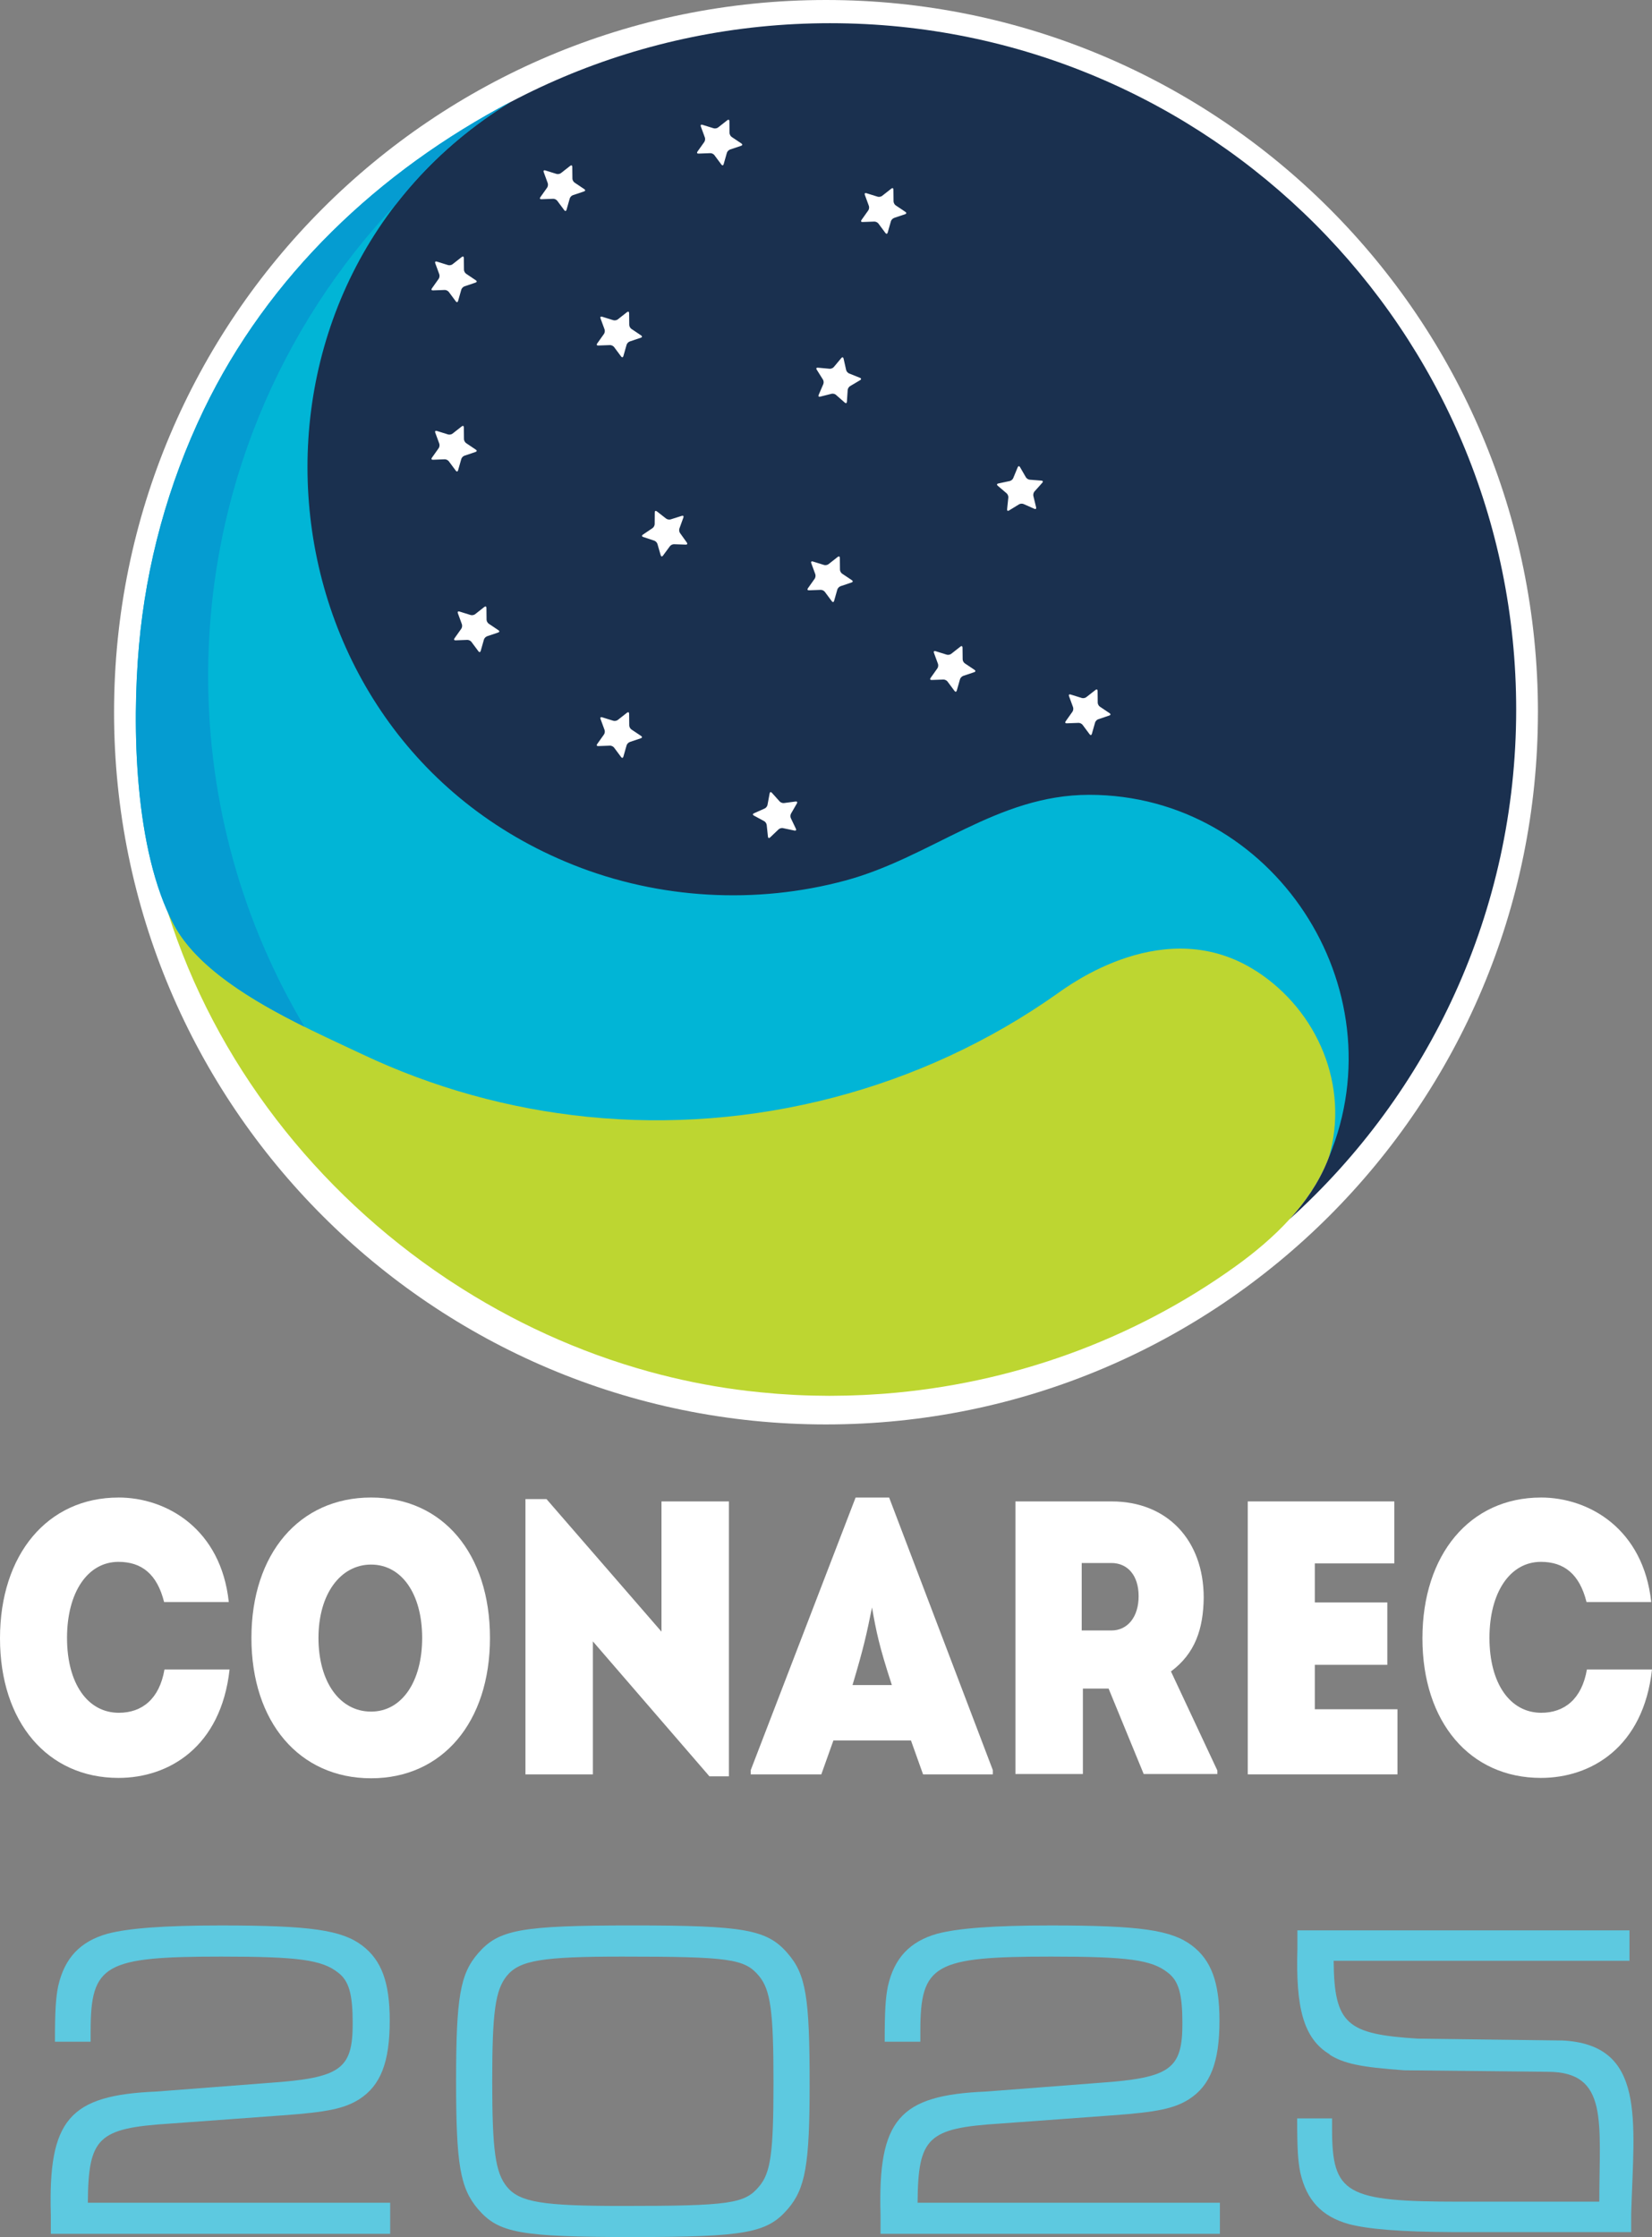
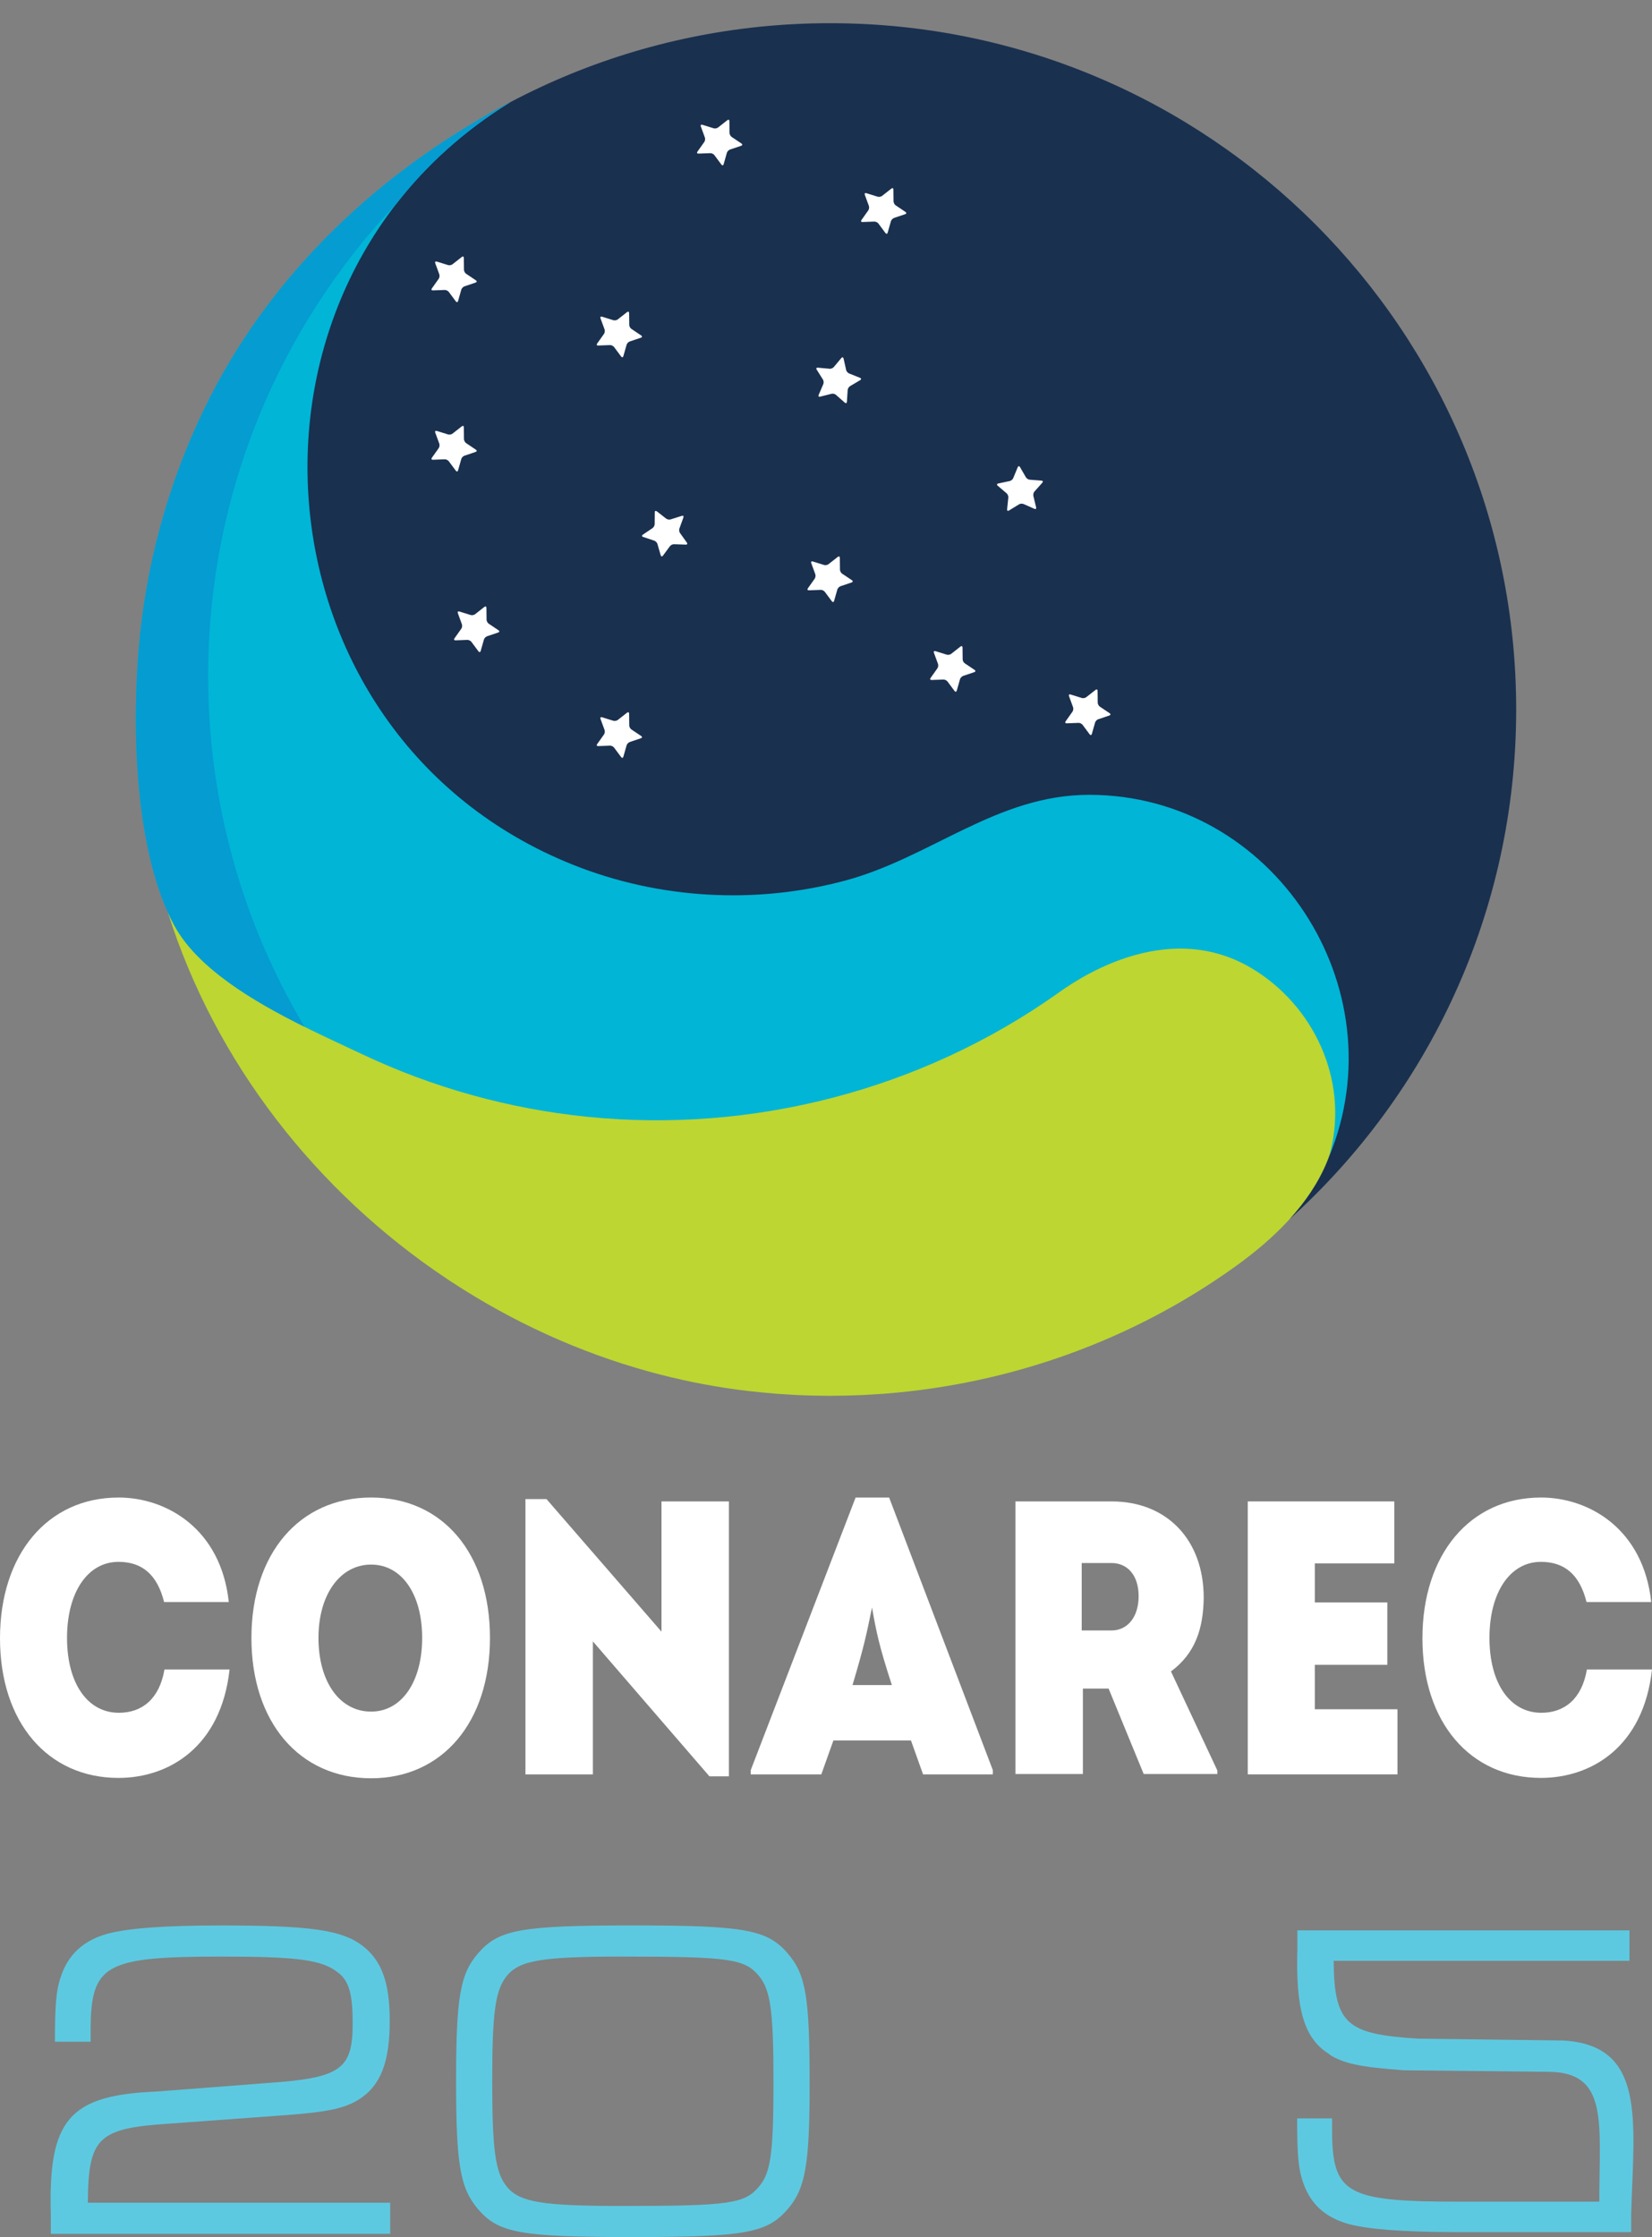
<svg xmlns="http://www.w3.org/2000/svg" id="Layer_2" data-name="Layer 2" viewBox="0 0 756.66 1024.24">
  <rect x="0" y="0" width="756.66" height="1024.24" fill="#808080" stroke="none" />
  <defs>
    <style>      .cls-1 {        fill: #5dc9e0;      }      .cls-2 {        fill: #1a304f;      }      .cls-3 {        fill: #059cd1;      }      .cls-4 {        fill: #bdd631;      }      .cls-5 {        fill: #fff;      }      .cls-6 {        fill: #01b5d6;      }    </style>
  </defs>
  <g id="logo-conarec">
    <g>
      <g>
-         <path class="cls-5" d="M704.41,326.09c0,180.09-145.99,326.09-326.09,326.09S52.24,506.18,52.24,326.09,198.24,0,378.33,0s326.09,145.99,326.09,326.09" />
        <path class="cls-4" d="M612.66,500.43c-3.29-38.37-35.74-69.04-74.64-69.04s-69.66,35.25-103.11,50.52c-41.35,18.88-86.67,28.75-132.13,28.75-81.42,0-162.73-32.54-221.52-88.84-1.5-1.43-2.99-2.87-4.46-4.34,21.75,69.09,68.21,128.19,127.71,167.92.02,0,.03.02.04.03.71.47,1.43.93,2.13,1.4,27.81,18.25,58.41,32.3,90.63,41.17.24.07.48.13.72.19,1.55.43,3.11.84,4.67,1.24,12.98,3.32,26.2,5.81,39.6,7.4,1.87.22,3.74.41,5.61.6h0c.08,0,.17.02.25.03,2.29.23,4.59.43,6.9.62.41.03.82.07,1.23.1,2.14.16,4.3.29,6.45.41.49.03.98.07,1.47.09,2.58.13,5.17.23,7.76.29.59.01,1.18.01,1.76.03,2.01.04,4.02.07,6.03.08.15,0,.3,0,.45,0,.74,0,1.48-.02,2.22-.03,1.74,0,3.47-.03,5.2-.07.88-.02,1.75-.06,2.63-.08,1.78-.06,3.57-.12,5.34-.2.72-.03,1.45-.08,2.17-.12,2.02-.11,4.04-.23,6.05-.38.42-.03.83-.06,1.25-.09,57.54-4.44,113.4-24.26,160.78-58.28,8.92-6.41,17.51-13.61,24.86-21.68h0c14.33-15.74,23.91-34.79,21.95-57.72" />
        <path class="cls-2" d="M380.22,10.62c-173.54,0-314.23,140.69-314.23,314.23,0,33.84,5.37,66.43,15.27,96.97,58.8,56.3,140.11,88.84,221.52,88.84,45.46,0,90.78-9.87,132.13-28.75,33.45-15.27,65.1-50.52,103.11-50.52s71.36,30.68,74.65,69.04c1.96,22.93-7.62,41.98-21.95,57.72,63.69-57.51,103.73-140.72,103.73-233.3,0-173.54-140.69-314.23-314.23-314.23" />
        <path class="cls-6" d="M575.47,444.65c28.16,18.21,42.6,52.59,33.28,84.97,32.02-77.46-25.59-165.73-109.89-165.71-42.3,0-72.29,28.61-111.61,39.23-40.93,11.04-85.3,8.55-124.69-7.16-148.41-59.2-164.91-266.06-28.5-349.37-60.43,31.62-111.26,79.75-140.79,141.19-16.27,33.85-26.32,70.55-29.62,107.97-3.24,36.74-2.15,93.4,15.95,127.51,14.69,27.67,58.86,46.43,86.37,59.43,32.41,15.32,67.3,25,102.97,28.61,75.82,7.69,153.01-12.33,215.27-56.35,5.26-3.68,49.72-37.15,91.25-10.3" />
        <path class="cls-3" d="M181.57,93.25c13.88-17.84,31.34-33.73,52.48-46.64-60.43,31.62-111.26,79.75-140.79,141.19-16.27,33.85-26.33,70.55-29.62,107.97-3.24,36.74-2.15,93.4,15.95,127.5,10.5,19.8,36.1,35.03,59.89,46.86-28.02-47.01-44.14-101.95-44.14-160.65,0-83.78,32.79-159.89,86.23-216.22" />
        <path class="cls-5" d="M212.72,208.64c-.61.21-1.25.88-1.43,1.5l-1.48,5.21c-.18.62-.63.7-1.02.18l-3.23-4.34c-.38-.51-1.22-.92-1.86-.9l-5.4.21c-.64.02-.86-.38-.49-.91l3.13-4.41c.37-.52.49-1.45.27-2.05l-1.86-5.08c-.22-.6.1-.94.71-.75l5.17,1.61c.61.19,1.53.02,2.03-.37l4.26-3.34c.5-.4.92-.2.93.44l.06,5.42c0,.64.45,1.46.98,1.82l4.49,3.02c.53.35.47.81-.14,1.02l-5.13,1.73Z" />
-         <path class="cls-5" d="M262.39,89.36c-.61.21-1.25.88-1.43,1.5l-1.48,5.21c-.18.62-.63.7-1.02.18l-3.23-4.34c-.38-.51-1.22-.92-1.86-.89l-5.4.2c-.64.03-.86-.38-.49-.91l3.13-4.41c.37-.52.49-1.45.27-2.05l-1.86-5.08c-.22-.6.1-.94.71-.75l5.17,1.61c.61.19,1.53.02,2.03-.37l4.26-3.34c.5-.4.92-.2.93.44l.06,5.42c0,.64.45,1.46.98,1.82l4.49,3.02c.53.35.47.81-.13,1.02l-5.13,1.73Z" />
        <path class="cls-5" d="M503.01,329.31c-.61.21-1.25.88-1.43,1.5l-1.48,5.21c-.18.62-.63.7-1.02.18l-3.23-4.34c-.38-.51-1.22-.92-1.86-.89l-5.41.2c-.64.03-.86-.38-.49-.91l3.13-4.41c.37-.52.49-1.45.27-2.05l-1.86-5.08c-.22-.6.1-.94.71-.75l5.17,1.61c.61.19,1.53.02,2.03-.37l4.26-3.34c.5-.4.92-.2.93.44l.06,5.42c0,.64.45,1.46.98,1.82l4.49,3.02c.53.35.47.81-.13,1.02l-5.13,1.73Z" />
-         <path class="cls-5" d="M358.62,379.15c-.63-.13-1.52.12-1.99.56l-3.92,3.73c-.47.44-.9.28-.97-.36l-.57-5.38c-.07-.63-.58-1.41-1.14-1.72l-4.76-2.58c-.57-.31-.55-.77.04-1.03l4.94-2.2c.59-.26,1.16-.99,1.28-1.62l.99-5.32c.12-.63.56-.76.99-.28l3.62,4.02c.43.47,1.31.8,1.94.71l5.37-.71c.63-.08.89.3.57.86l-2.71,4.69c-.32.56-.36,1.49-.08,2.07l2.33,4.88c.27.58,0,.94-.64.81l-5.3-1.12Z" />
        <path class="cls-5" d="M311.18,241.99c-.22.6-.09,1.53.28,2.05l3.15,4.4c.37.52.15.94-.49.91l-5.41-.18c-.64-.02-1.48.38-1.86.9l-3.21,4.35c-.38.52-.83.44-1.02-.18l-1.5-5.2c-.18-.62-.83-1.29-1.43-1.49l-5.13-1.71c-.61-.2-.68-.66-.15-1.02l4.48-3.03c.53-.36.97-1.18.97-1.82l.04-5.41c0-.64.42-.84.93-.45l4.28,3.33c.51.4,1.42.56,2.04.37l5.16-1.63c.61-.19.93.14.71.74l-1.84,5.09Z" />
        <path class="cls-5" d="M212.72,131.11c-.61.21-1.25.88-1.43,1.5l-1.48,5.21c-.18.62-.63.7-1.02.18l-3.23-4.34c-.38-.51-1.22-.92-1.86-.9l-5.4.2c-.64.03-.86-.38-.49-.91l3.13-4.41c.37-.52.49-1.45.27-2.05l-1.86-5.08c-.22-.6.1-.94.71-.75l5.17,1.61c.61.19,1.53.02,2.03-.37l4.26-3.35c.5-.39.92-.19.93.45l.06,5.42c0,.64.45,1.46.98,1.82l4.49,3.02c.53.35.47.81-.14,1.02l-5.13,1.73Z" />
        <path class="cls-5" d="M409.49,99.8c-.61.21-1.25.88-1.43,1.5l-1.48,5.21c-.18.62-.63.7-1.02.18l-3.23-4.34c-.38-.51-1.22-.92-1.86-.9l-5.41.2c-.64.03-.86-.38-.49-.91l3.13-4.41c.37-.52.49-1.45.27-2.05l-1.86-5.08c-.22-.6.1-.94.71-.75l5.17,1.61c.61.19,1.53.02,2.03-.37l4.26-3.35c.5-.39.92-.19.93.45l.06,5.42c0,.64.45,1.46.98,1.82l4.49,3.01c.53.36.47.82-.13,1.02l-5.13,1.73Z" />
        <path class="cls-5" d="M441.14,309.48c-.61.21-1.25.88-1.43,1.5l-1.48,5.21c-.18.62-.63.7-1.02.18l-3.23-4.34c-.38-.51-1.22-.92-1.86-.9l-5.41.2c-.64.03-.86-.38-.49-.91l3.13-4.41c.37-.52.49-1.45.27-2.05l-1.86-5.08c-.22-.6.1-.94.71-.75l5.17,1.61c.62.19,1.53.02,2.03-.37l4.26-3.35c.5-.39.92-.19.93.45l.06,5.42c0,.64.45,1.46.98,1.82l4.49,3.01c.53.36.47.82-.13,1.02l-5.13,1.73Z" />
        <path class="cls-5" d="M223.08,291.33c-.61.21-1.25.88-1.43,1.5l-1.48,5.21c-.18.62-.63.7-1.02.18l-3.23-4.34c-.38-.51-1.22-.92-1.86-.9l-5.41.2c-.64.03-.86-.38-.49-.91l3.13-4.41c.37-.52.49-1.45.27-2.05l-1.86-5.08c-.22-.6.1-.94.71-.75l5.17,1.61c.61.19,1.53.02,2.03-.37l4.26-3.35c.5-.39.92-.19.93.45l.06,5.42c0,.64.45,1.46.98,1.82l4.49,3.01c.53.36.47.82-.13,1.02l-5.13,1.73Z" />
        <path class="cls-5" d="M384.95,268.42c-.61.21-1.25.88-1.43,1.5l-1.48,5.21c-.18.62-.63.7-1.02.18l-3.23-4.34c-.38-.51-1.22-.92-1.86-.9l-5.41.2c-.64.03-.86-.38-.49-.91l3.13-4.41c.37-.52.49-1.45.27-2.05l-1.86-5.08c-.22-.6.1-.94.71-.75l5.17,1.61c.62.19,1.53.02,2.03-.37l4.26-3.35c.5-.39.92-.19.93.45l.06,5.42c0,.64.45,1.46.98,1.82l4.5,3.01c.53.36.47.82-.14,1.02l-5.13,1.73Z" />
        <path class="cls-5" d="M288.43,339.75c-.61.21-1.25.88-1.43,1.5l-1.48,5.21c-.18.62-.63.7-1.02.18l-3.23-4.34c-.38-.51-1.22-.92-1.86-.9l-5.41.2c-.64.03-.86-.38-.49-.91l3.13-4.41c.37-.52.49-1.45.27-2.05l-1.86-5.08c-.22-.6.1-.94.71-.75l5.17,1.61c.61.19,1.53.02,2.03-.37l4.26-3.35c.5-.39.92-.19.93.45l.06,5.42c0,.64.45,1.46.98,1.82l4.49,3.01c.53.36.47.82-.13,1.02l-5.13,1.73Z" />
        <path class="cls-5" d="M288.43,156.35c-.61.21-1.25.88-1.43,1.5l-1.48,5.21c-.18.62-.63.7-1.02.18l-3.23-4.34c-.38-.51-1.22-.92-1.86-.9l-5.41.2c-.64.03-.86-.38-.49-.91l3.13-4.41c.37-.52.49-1.45.27-2.05l-1.86-5.08c-.22-.6.1-.94.71-.75l5.17,1.61c.61.19,1.53.02,2.03-.37l4.26-3.35c.5-.39.92-.19.93.45l.06,5.42c0,.64.45,1.46.98,1.82l4.49,3.02c.53.35.47.81-.13,1.02l-5.13,1.73Z" />
        <path class="cls-5" d="M473.81,225.04c-.43.48-.65,1.38-.51,2l1.27,5.26c.15.63-.2.92-.8.66l-4.95-2.19c-.59-.26-1.51-.2-2.06.13l-4.61,2.83c-.55.34-.94.09-.87-.55l.56-5.38c.07-.64-.28-1.5-.77-1.92l-4.11-3.51c-.49-.42-.38-.87.25-1l5.29-1.13c.63-.14,1.34-.73,1.58-1.32l2.07-5.01c.25-.59.7-.62,1.03-.07l2.71,4.69c.32.56,1.11,1.05,1.75,1.1l5.4.42c.63.05.81.48.38.96l-3.61,4.03Z" />
        <path class="cls-5" d="M382.89,180.77c-.48-.42-1.39-.64-2.01-.48l-5.25,1.33c-.62.16-.93-.19-.67-.79l2.14-4.97c.25-.59.18-1.52-.16-2.06l-2.88-4.58c-.35-.55-.1-.94.54-.88l5.39.5c.64.06,1.5-.3,1.91-.79l3.47-4.15c.41-.49.86-.39,1,.24l1.19,5.28c.14.63.75,1.33,1.34,1.57l5.02,2.01c.6.24.63.7.08,1.03l-4.66,2.77c-.55.33-1.04,1.12-1.08,1.76l-.36,5.4c-.04.63-.47.82-.95.39l-4.07-3.57Z" />
        <path class="cls-5" d="M334.36,68.47c-.61.21-1.25.88-1.43,1.5l-1.48,5.21c-.18.62-.63.7-1.02.18l-3.23-4.34c-.38-.51-1.22-.92-1.86-.89l-5.4.2c-.64.03-.86-.38-.49-.91l3.13-4.41c.37-.52.49-1.45.27-2.05l-1.86-5.08c-.22-.6.1-.94.71-.75l5.17,1.61c.61.19,1.53.02,2.03-.37l4.26-3.35c.5-.39.92-.19.93.45l.06,5.42c0,.64.45,1.46.98,1.82l4.49,3.01c.53.36.47.82-.13,1.02l-5.13,1.73Z" />
        <g>
          <path class="cls-5" d="M54.27,685.64c22.14,0,46.95,14.46,50.52,47.85h-29.63c-3.21-12.86-10.35-18.39-20.89-18.39-14.11,0-23.57,13.93-23.57,34.82s9.46,34.28,23.74,34.28c10.53,0,18.57-6.25,20.89-19.82h29.82c-3.93,35.53-27.85,49.64-50.88,49.64-32.5,0-54.27-25.53-54.27-63.92s21.78-64.45,54.27-64.45" />
          <path class="cls-5" d="M169.97,783.66c14.1,0,23.39-13.75,23.39-33.74s-9.29-33.57-23.39-33.57-24.1,13.57-24.1,33.57,9.64,33.74,24.1,33.74M169.97,814.19c-32.85,0-54.81-25.71-54.81-64.27s21.96-64.28,54.81-64.28,54.45,25.71,54.45,64.28-21.78,64.27-54.45,64.27" />
          <polygon class="cls-5" points="240.67 812.41 240.67 686.36 250.31 686.36 302.98 747.06 302.98 687.43 333.87 687.43 333.87 813.3 324.94 813.3 271.56 751.52 271.56 812.41 240.67 812.41" />
          <path class="cls-5" d="M408.5,771.52c-5.89-18.03-7.14-24.46-9.1-35.53-2.5,12.32-3.75,18.21-8.93,35.53h18.03ZM422.79,812.41l-5.54-15.53h-35.53l-5.54,15.53h-32.32v-1.96l48.03-124.8h15.36l47.49,124.8v1.96h-31.96Z" />
          <path class="cls-5" d="M509.02,746.52c7.5,0,12.5-6.25,12.5-15.71s-5-15.18-12.5-15.18h-13.57v30.89h13.57ZM523.84,812.23l-16.07-39.1h-11.78v39.1h-30.89v-124.8h44.1c25.35,0,42.13,17.68,42.13,44.1-.18,14.28-3.93,25.53-15,33.74l21.25,45.35v1.61h-33.74Z" />
          <polygon class="cls-5" points="602.22 733.67 635.43 733.67 635.43 762.24 602.22 762.24 602.22 782.59 640.07 782.59 640.07 812.4 571.51 812.4 571.51 687.43 638.64 687.43 638.64 715.82 602.22 715.82 602.22 733.67" />
          <path class="cls-5" d="M705.78,685.64c22.14,0,46.95,14.46,50.52,47.85h-29.63c-3.21-12.86-10.35-18.39-20.89-18.39-14.11,0-23.57,13.93-23.57,34.82s9.46,34.28,23.74,34.28c10.53,0,18.57-6.25,20.89-19.82h29.82c-3.93,35.53-27.85,49.64-50.88,49.64-32.5,0-54.27-25.53-54.27-63.92s21.78-64.45,54.27-64.45" />
        </g>
        <g>
          <path class="cls-1" d="M25.17,934.79c0-14.67.42-20.11,1.46-25.35,2.93-12.99,10.06-20.53,22.63-24.09,9.64-2.51,25.77-3.77,51.95-3.77,41.06,0,55.31,2.09,64.73,9.22,8.8,6.7,12.57,16.76,12.57,34.36,0,19.06-4.19,29.75-14.03,36.03-6.7,4.19-14.46,5.86-34.99,7.33l-51.54,3.77c-33.1,2.1-37.5,6.28-37.71,36.24h138.47v14.24H23.28v-8.59c-1.26-43.78,8.38-54.89,48.39-56.56l51.75-3.98c32.68-2.3,38.12-6.28,38.12-27.23,0-13.41-1.68-19.48-6.7-23.25-7.33-5.86-18.43-7.33-53.42-7.33-53.63,0-59.91,3.56-59.91,34.15v4.82h-16.34Z" />
          <path class="cls-1" d="M360.78,894.36c8.38,9.64,10.05,20.11,10.05,59.91,0,36.66-1.89,47.76-10.05,57.19-9.43,10.89-19.27,12.78-71.02,12.78s-61.38-1.88-70.81-12.78c-8.17-9.64-10.05-20.32-10.05-58.66s1.88-49.02,10.05-58.45c9.43-10.89,19.48-12.78,70.81-12.78s61.59,1.88,71.02,12.78ZM232.15,904.63c-5.24,6.49-6.7,16.34-6.7,48.18s1.46,41.9,6.7,48.39c5.86,7.12,16.34,8.8,52.79,8.8,49.23,0,56.14-1.05,62.64-8.8,5.45-6.28,6.7-15.5,6.7-47.76s-1.26-42.32-6.7-48.81c-6.49-7.75-13.41-8.8-62.64-8.8-36.45,0-46.93,1.68-52.79,8.8Z" />
-           <path class="cls-1" d="M405.21,934.79c0-14.67.42-20.11,1.46-25.35,2.93-12.99,10.06-20.53,22.63-24.09,9.64-2.51,25.77-3.77,51.95-3.77,41.06,0,55.31,2.09,64.73,9.22,8.8,6.7,12.57,16.76,12.57,34.36,0,19.06-4.19,29.75-14.03,36.03-6.7,4.19-14.46,5.86-34.99,7.33l-51.54,3.77c-33.1,2.1-37.5,6.28-37.71,36.24h138.47v14.24h-155.44v-8.59c-1.26-43.78,8.38-54.89,48.39-56.56l51.75-3.98c32.68-2.3,38.12-6.28,38.12-27.23,0-13.41-1.68-19.48-6.7-23.25-7.33-5.86-18.43-7.33-53.42-7.33-53.63,0-59.91,3.56-59.91,34.15v4.82h-16.34Z" />
        </g>
      </g>
      <path class="cls-1" d="M715.06,934.24l-65.54-.84h0c-32.39-2.05-38.46-6.32-38.67-35.64h135.5v-13.94h-152.11v8.41c-.77,26.83,2.64,41.12,14.92,48.45l-.2.04c6.56,4.1,14.14,5.74,34.23,7.17l65.71.69c28.05,0,23.62,23.07,23.62,59.46h-63.77c-52.48,0-58.63-3.49-58.63-33.42v-4.71h-15.99c0,14.35.41,19.68,1.44,24.8,2.87,12.71,9.84,20.09,22.14,23.58,9.03,2.35,23.87,3.58,47.59,3.68h0s81.83,0,81.83,0v-8.41c1.23-42.84,7.08-77.71-32.08-79.35Z" />
    </g>
  </g>
</svg>